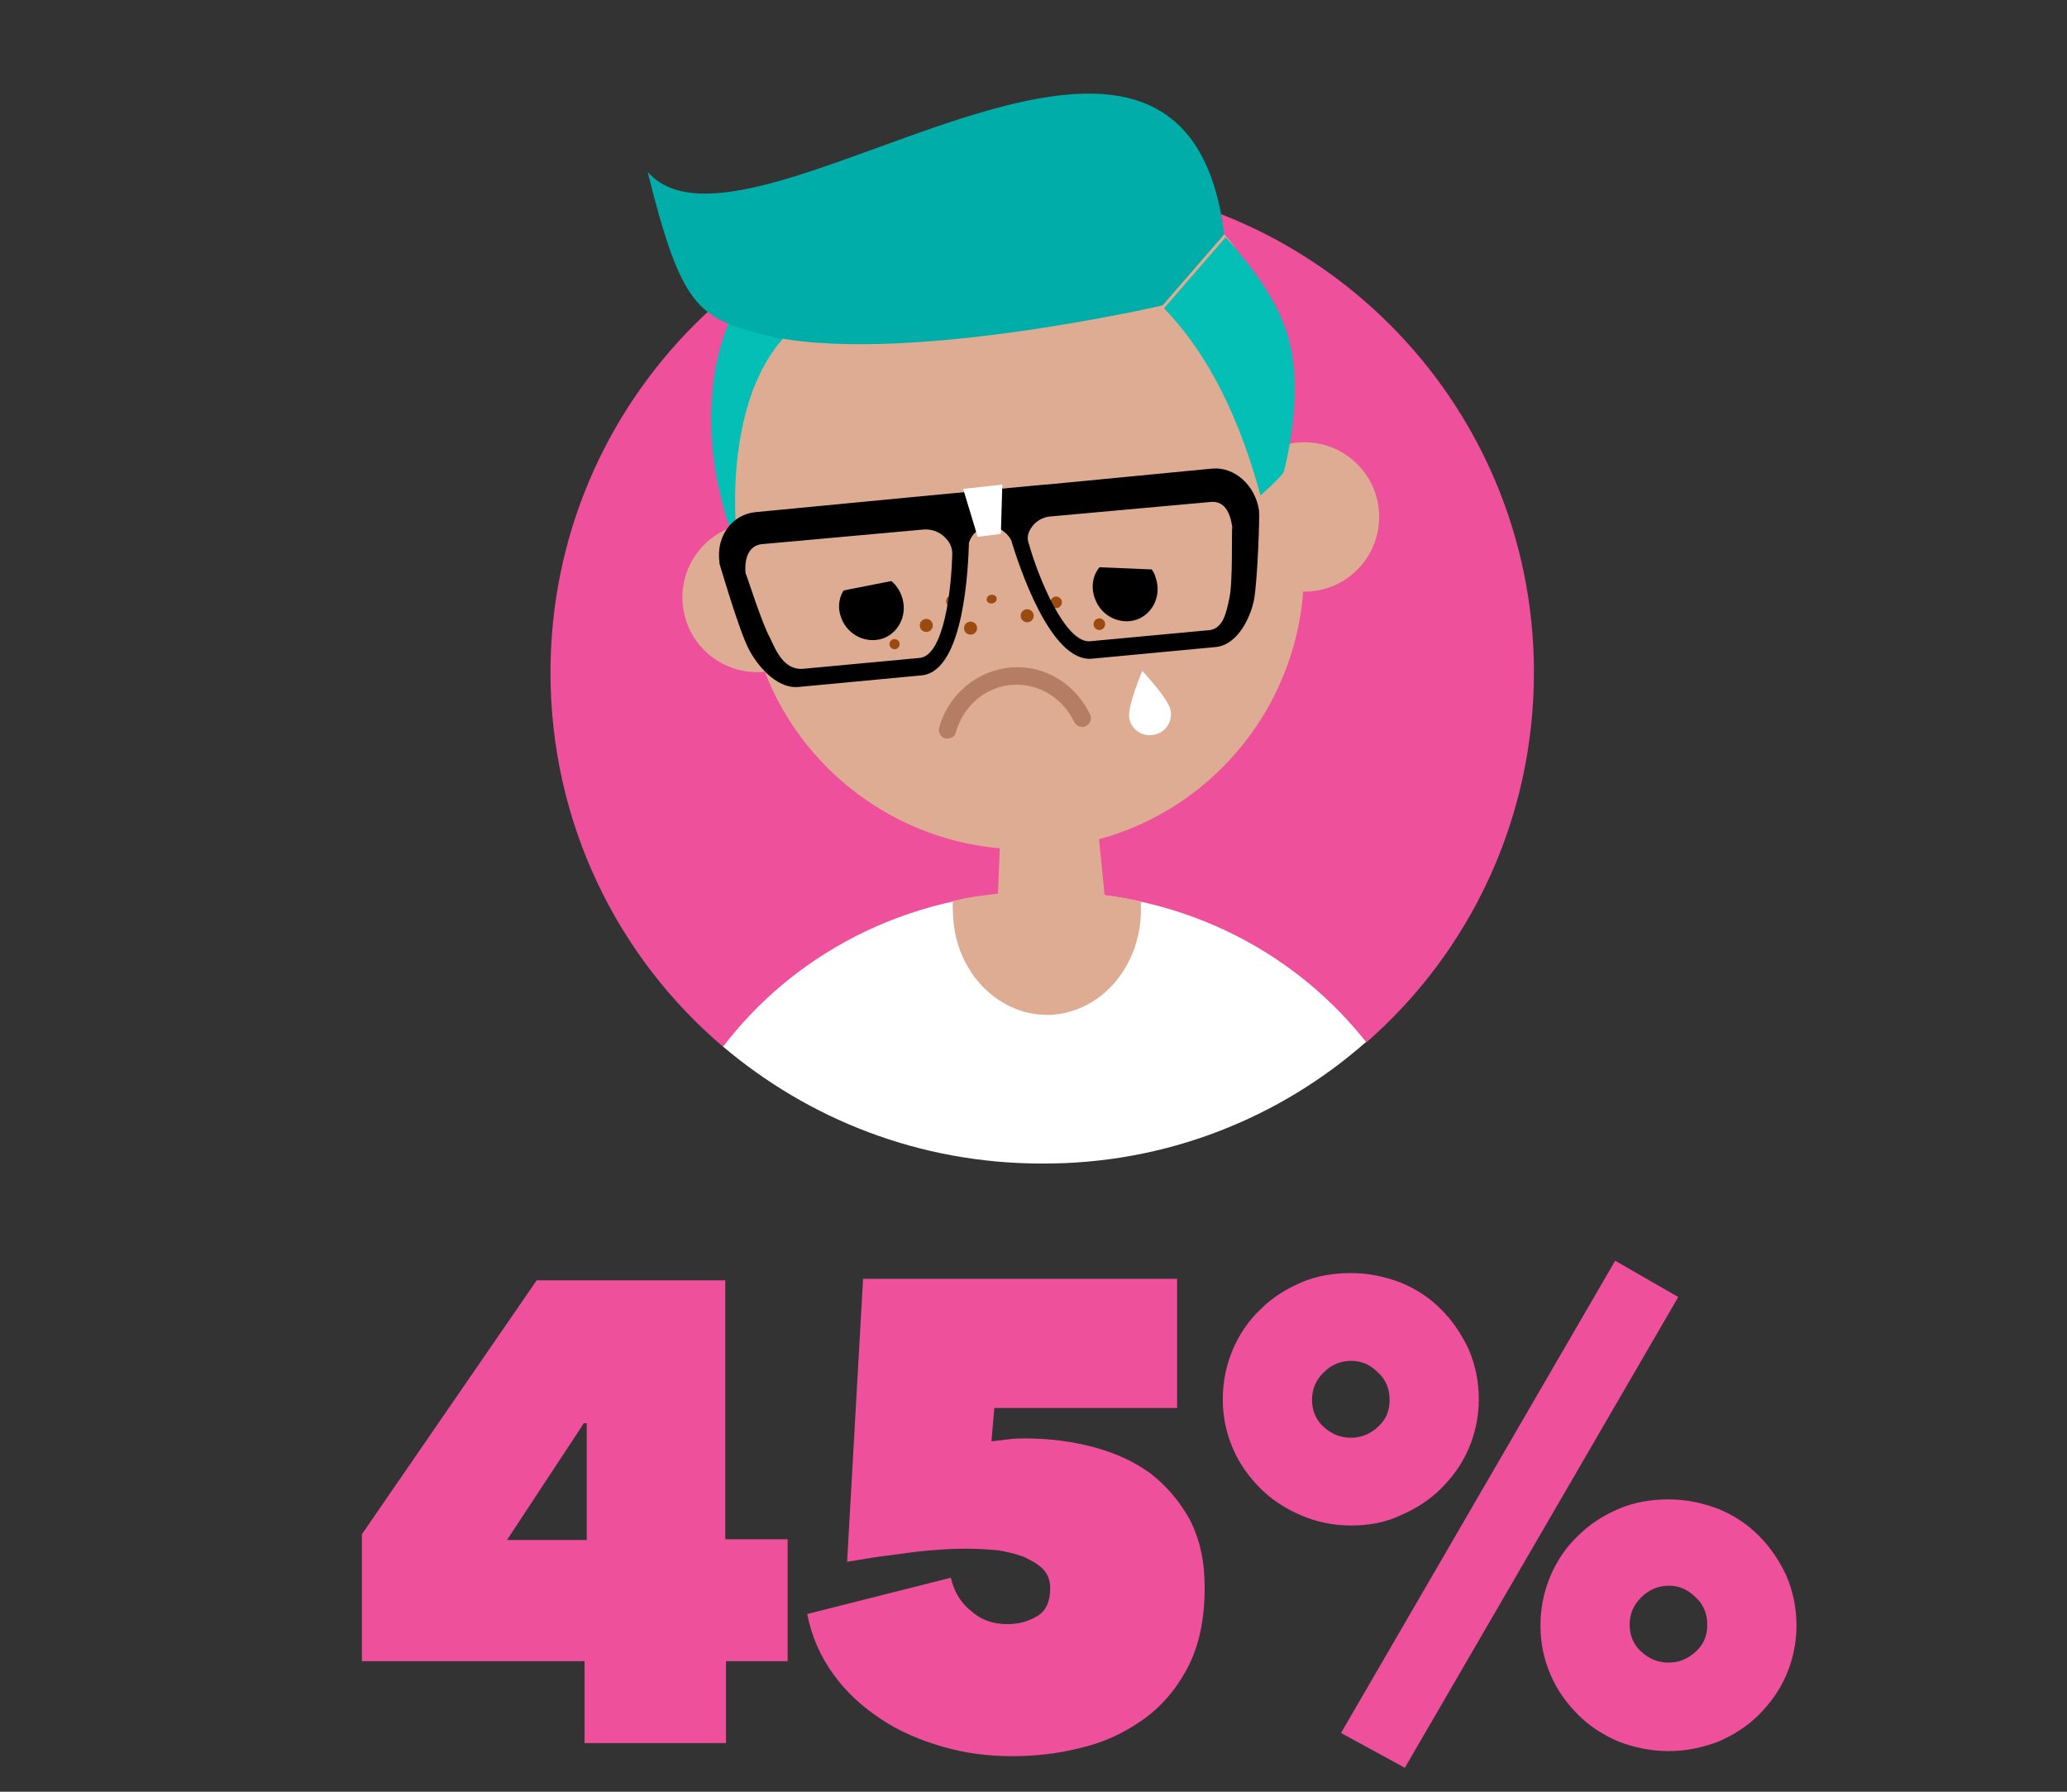
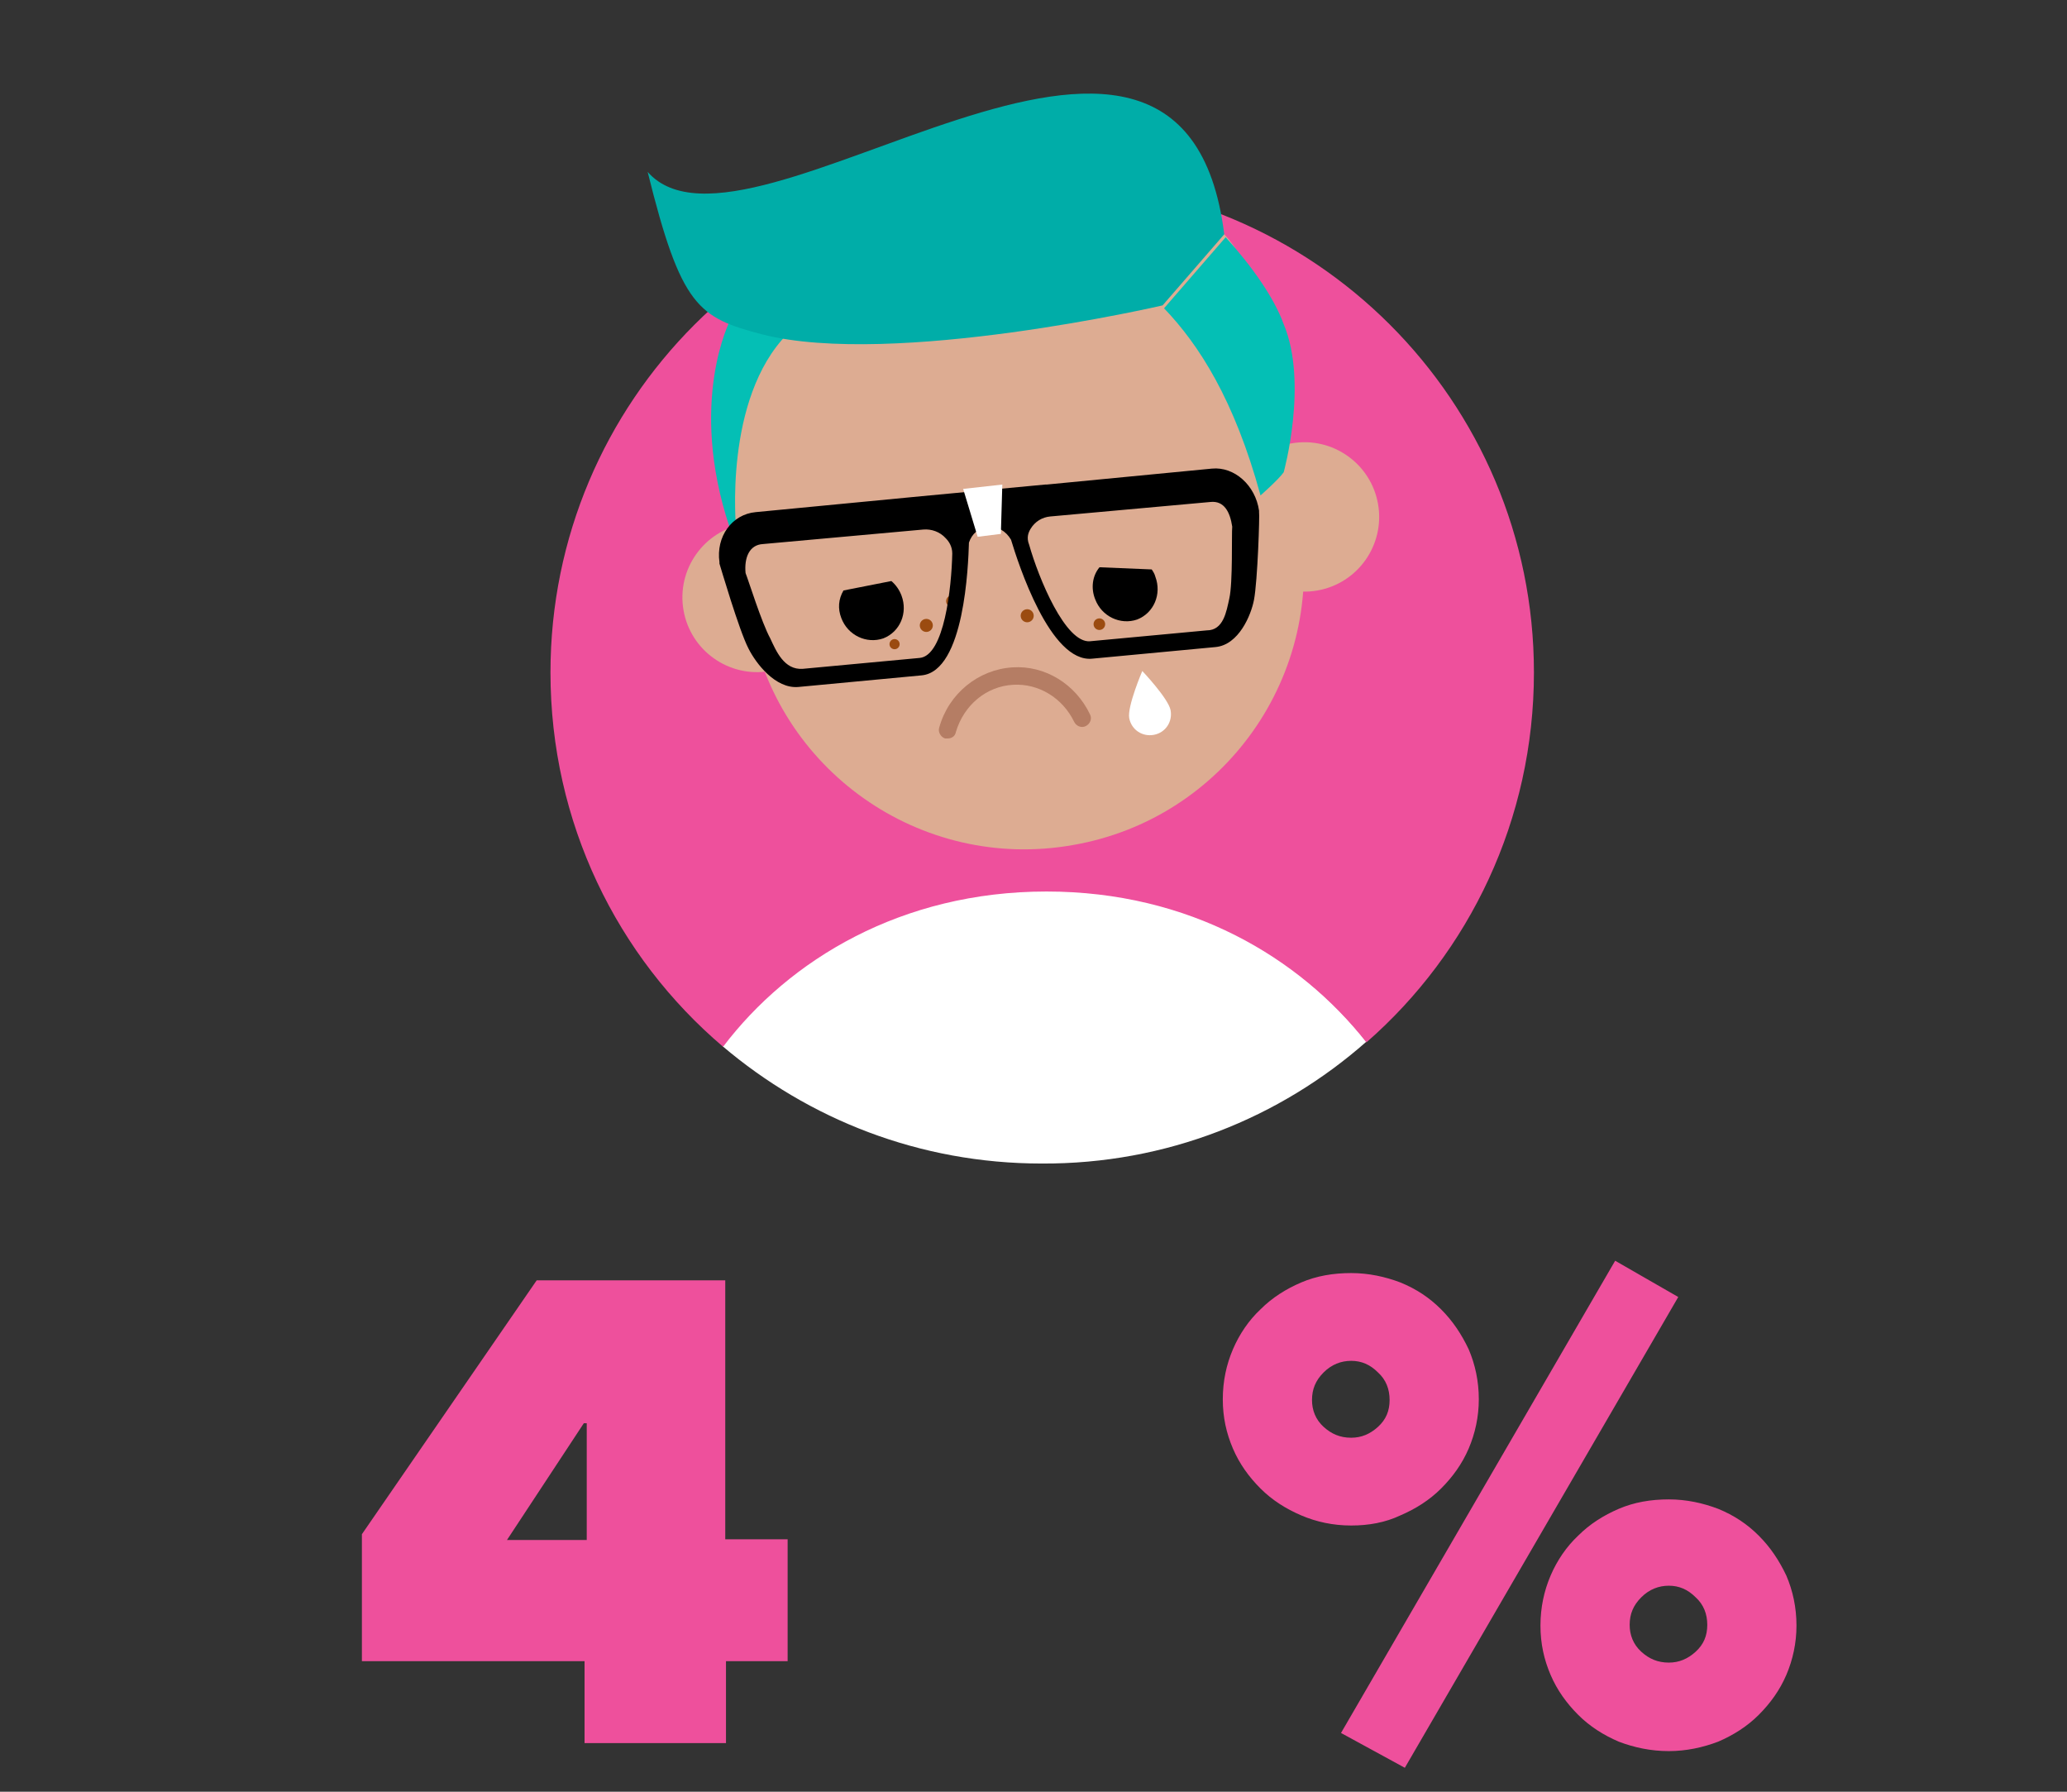
<svg xmlns="http://www.w3.org/2000/svg" version="1.1" id="el_sZ6asWoBF" x="0px" y="0px" viewBox="0 0 285 247" style="enable-background:new 0 0 285 247.8;" xml:space="preserve">
  <rect x="0" y="0" width="285" height="247" fill="#333333" stroke="none" />
  <style>@-webkit-keyframes kf_el_3T7jA_gR_27_an_PZlyvjonZ{0%{-webkit-transform: translate(155.671px, 92.5px) translate(-155.671px, -92.5px) translate(0px, 0px);transform: translate(155.671px, 92.5px) translate(-155.671px, -92.5px) translate(0px, 0px);}66.67%{-webkit-transform: translate(155.671px, 92.5px) translate(-155.671px, -92.5px) translate(0px, 40px);transform: translate(155.671px, 92.5px) translate(-155.671px, -92.5px) translate(0px, 40px);}100%{-webkit-transform: translate(155.671px, 92.5px) translate(-155.671px, -92.5px) translate(0px, 40px);transform: translate(155.671px, 92.5px) translate(-155.671px, -92.5px) translate(0px, 40px);}}@keyframes kf_el_3T7jA_gR_27_an_PZlyvjonZ{0%{-webkit-transform: translate(155.671px, 92.5px) translate(-155.671px, -92.5px) translate(0px, 0px);transform: translate(155.671px, 92.5px) translate(-155.671px, -92.5px) translate(0px, 0px);}66.67%{-webkit-transform: translate(155.671px, 92.5px) translate(-155.671px, -92.5px) translate(0px, 40px);transform: translate(155.671px, 92.5px) translate(-155.671px, -92.5px) translate(0px, 40px);}100%{-webkit-transform: translate(155.671px, 92.5px) translate(-155.671px, -92.5px) translate(0px, 40px);transform: translate(155.671px, 92.5px) translate(-155.671px, -92.5px) translate(0px, 40px);}}#el_sZ6asWoBF *{-webkit-animation-duration: 3s;animation-duration: 3s;-webkit-animation-iteration-count: infinite;animation-iteration-count: infinite;-webkit-animation-timing-function: cubic-bezier(0, 0, 1, 1);animation-timing-function: cubic-bezier(0, 0, 1, 1);}#el_tzQUJ1TSLo{fill: #EE509C;}#el_jMlQwvtloL{fill: #EE509C;}#el_TWMzJ6O4rA{fill: #EE509C;}#el_T7V0WudKsm{fill: #FFFFFF;}#el_XNet0J08mL{fill: #EE509C;}#el_Yx4ZzddK9A{fill: #DDAC92;}#el_K_MAyvBl7uM{fill: #DDAC92;-webkit-transform: matrix(0.985, -0.171, 0.171, 0.985, -12.536, 19.049);transform: matrix(0.985, -0.171, 0.171, 0.985, -12.536, 19.049);}#el_WhN9yNgcfSB{fill: #DDAC92;}#el_YvjG6x0hogP{fill: #DDAC92;-webkit-transform: matrix(0.985, -0.171, 0.171, 0.985, -9.531, 31.794);transform: matrix(0.985, -0.171, 0.171, 0.985, -9.531, 31.794);}#el_vqUk0I2jL7k{fill: #04BFB5;}#el_yM1esUUhw9A{fill: #04BFB5;}#el_u8lhaONCLgU{fill: #00ADA8;}#el_lOqKb3v_iWd{fill: #9B4B10;-webkit-transform: matrix(0.976, -0.216, 0.216, 0.976, -15.006, 32.63);transform: matrix(0.976, -0.216, 0.216, 0.976, -15.006, 32.63);}#el_99EEdWx2e_L{fill: #9B4B10;-webkit-transform: matrix(0.976, -0.216, 0.216, 0.976, -14.625, 31.521);transform: matrix(0.976, -0.216, 0.216, 0.976, -14.625, 31.521);}#el_NRFbw4nagqU{fill: #9B4B10;-webkit-transform: matrix(0.976, -0.216, 0.216, 0.976, -15.568, 30.995);transform: matrix(0.976, -0.216, 0.216, 0.976, -15.568, 30.995);}#el_Pu-7adOG_WO{fill: #9B4B10;-webkit-transform: matrix(0.976, -0.216, 0.216, 0.976, -14.802, 30.329);transform: matrix(0.976, -0.216, 0.216, 0.976, -14.802, 30.329);}#el_qnkyerbI8wd{fill: #9B4B10;-webkit-transform: matrix(0.976, -0.216, 0.216, 0.976, -15.631, 29.691);transform: matrix(0.976, -0.216, 0.216, 0.976, -15.631, 29.691);}#el_eJZexCsgiYN{fill: #9B4B10;-webkit-transform: matrix(0.976, -0.216, 0.216, 0.976, -16.275, 28.786);transform: matrix(0.976, -0.216, 0.216, 0.976, -16.275, 28.786);}#el_wg-1BxAB2fC{fill: #9B4B10;-webkit-transform: matrix(0.976, -0.216, 0.216, 0.976, -15.398, 33.802);transform: matrix(0.976, -0.216, 0.216, 0.976, -15.398, 33.802);}#el_uObRpcr1T1Q{fill: #9B4B10;-webkit-transform: matrix(0.976, -0.216, 0.216, 0.976, -14.511, 33.498);transform: matrix(0.976, -0.216, 0.216, 0.976, -14.511, 33.498);}#el_glcfYY-nCuv{fill: #9B4B10;-webkit-transform: matrix(0.976, -0.217, 0.217, 0.976, -15.063, 34.91);transform: matrix(0.976, -0.217, 0.217, 0.976, -15.063, 34.91);}#el_P12wmHbXH1k{fill: #FFFFFF;}#el__HV-v5wZwBS{fill: #B57D64;}#el_3T7jA_gR_27{fill: #FFFFFF;}#el_3T7jA_gR_27_an_m0lEQRaXK{-webkit-transform: translate(155.671px, 92.5px) translate(-155.671px, -92.5px) translate(0px, 0px);transform: translate(155.671px, 92.5px) translate(-155.671px, -92.5px) translate(0px, 0px);}#el_3T7jA_gR_27_an_PZlyvjonZ{-webkit-animation-fill-mode: none;animation-fill-mode: none;-webkit-transform: translate(155.671px, 92.5px) translate(-155.671px, -92.5px) translate(0px, 0px);transform: translate(155.671px, 92.5px) translate(-155.671px, -92.5px) translate(0px, 0px);-webkit-animation-name: kf_el_3T7jA_gR_27_an_PZlyvjonZ;animation-name: kf_el_3T7jA_gR_27_an_PZlyvjonZ;-webkit-animation-timing-function: cubic-bezier(0.42, 0, 0.58, 1);animation-timing-function: cubic-bezier(0.42, 0, 0.58, 1);}</style>
  <g id="el_oFxXvgbiQf">
    <path d="M100.1,240.3H80.6V229H49.9v-17.5l24.1-35H100v35.7h8.6V229h-8.5V240.3z M80.5,196.2l-10.6,16.1h11v-16.1H80.5&#10;&#09;&#09;z" id="el_tzQUJ1TSLo" />
-     <path d="M166.1,218.9c0,4.4-0.8,8.1-2.4,11.1c-1.6,3-3.7,5.4-6.3,7.2c-2.6,1.8-5.4,3.1-8.6,3.8&#10;&#09;&#09;c-3.1,0.8-6.3,1.1-9.3,1.1c-3.2,0-6.4-0.4-9.5-1.3c-3.1-0.9-6-2.1-8.5-3.8c-2.6-1.7-4.8-3.7-6.6-6.2s-3-5.2-3.6-8.3l19.8-5&#10;&#09;&#09;c0.4,1.7,1.2,3.3,2.7,4.5c1.4,1.3,3.1,1.9,5.1,1.9c1.6,0,2.9-0.4,4.1-1.1c1.2-0.7,1.8-2,1.8-3.8c0-1.1-0.3-2-1-2.7&#10;&#09;&#09;c-0.7-0.7-1.6-1.2-2.7-1.7c-1.1-0.4-2.3-0.7-3.6-0.9c-1.3-0.1-2.7-0.2-4-0.2c-1,0-2.1,0-3.5,0.1c-1.4,0.1-2.8,0.2-4.3,0.4&#10;&#09;&#09;c-1.5,0.2-3,0.4-4.5,0.6c-1.5,0.2-3,0.5-4.4,0.7l2.2-39h43.3v17.8h-25.2l-0.4,4.6c0.8-0.1,1.7-0.2,2.5-0.3c0.8-0.1,1.6-0.1,2.2-0.1&#10;&#09;&#09;c3.3,0,6.4,0.4,9.4,1.2c3,0.8,5.6,2,7.8,3.6c2.2,1.7,4,3.8,5.4,6.3C165.5,212.3,166.1,215.3,166.1,218.9z" id="el_jMlQwvtloL" />
    <path d="M186.3,210.3c-2.5,0-4.8-0.5-6.9-1.4c-2.1-0.9-4-2.1-5.6-3.7c-1.6-1.6-2.9-3.4-3.8-5.5&#10;&#09;&#09;c-0.9-2.1-1.4-4.3-1.4-6.8c0-2.5,0.5-4.8,1.4-6.9c0.9-2.1,2.2-4,3.8-5.5c1.6-1.6,3.5-2.8,5.6-3.7c2.1-0.9,4.4-1.3,6.9-1.3&#10;&#09;&#09;c2.4,0,4.7,0.5,6.8,1.3c2.2,0.9,4,2.1,5.6,3.7c1.6,1.6,2.8,3.4,3.8,5.5c0.9,2.1,1.4,4.4,1.4,6.9c0,2.4-0.5,4.7-1.4,6.8&#10;&#09;&#09;c-0.9,2.1-2.2,3.9-3.8,5.5c-1.6,1.6-3.5,2.8-5.6,3.7C191,209.9,188.7,210.3,186.3,210.3z M186.3,187.6c-1.4,0-2.7,0.5-3.8,1.6&#10;&#09;&#09;c-1.1,1.1-1.6,2.3-1.6,3.8c0,1.4,0.5,2.7,1.6,3.7c1.1,1,2.3,1.5,3.8,1.5c1.4,0,2.6-0.5,3.7-1.5c1.1-1,1.6-2.2,1.6-3.7&#10;&#09;&#09;c0-1.5-0.5-2.8-1.6-3.8C188.9,188.1,187.7,187.6,186.3,187.6z M184.9,238.9l37.8-65.1l8.7,5l-37.7,64.9L184.9,238.9z M230.1,241.4&#10;&#09;&#09;c-2.5,0-4.8-0.5-6.9-1.3c-2.1-0.9-4-2.1-5.6-3.7c-1.6-1.6-2.9-3.4-3.8-5.5c-0.9-2.1-1.4-4.3-1.4-6.8c0-2.5,0.5-4.8,1.4-6.9&#10;&#09;&#09;c0.9-2.1,2.2-4,3.8-5.5c1.6-1.6,3.5-2.8,5.6-3.7c2.1-0.9,4.4-1.3,6.9-1.3c2.4,0,4.7,0.5,6.8,1.3c2.2,0.9,4,2.1,5.6,3.7&#10;&#09;&#09;c1.6,1.6,2.8,3.4,3.8,5.5c0.9,2.1,1.4,4.4,1.4,6.9c0,2.4-0.5,4.7-1.4,6.8c-0.9,2.1-2.2,3.9-3.8,5.5c-1.6,1.6-3.5,2.8-5.6,3.7&#10;&#09;&#09;C234.8,240.9,232.5,241.4,230.1,241.4z M230.1,218.6c-1.4,0-2.7,0.5-3.8,1.6c-1.1,1.1-1.6,2.3-1.6,3.8c0,1.4,0.5,2.7,1.6,3.7&#10;&#09;&#09;c1.1,1,2.3,1.5,3.8,1.5c1.4,0,2.6-0.5,3.7-1.5c1.1-1,1.6-2.2,1.6-3.7c0-1.5-0.5-2.8-1.6-3.8C232.7,219.1,231.5,218.6,230.1,218.6z" id="el_TWMzJ6O4rA" />
  </g>
  <g id="el_A4zJf_RMYZ">
    <g id="el_1dpEq_M6-7">
      <g id="el_LunjTGxaiX">
        <g id="el_PNQ4C6L1Du">
          <path d="M188.4,143.6c-9.2-11.7-24.4-20.8-44.1-20.8c-20.1,0-35.5,9.4-44.7,21.4c11.9,10.1,27.2,16.2,44,16.2&#10;&#09;&#09;&#09;&#09;&#09;C160.8,160.5,176.5,154.1,188.4,143.6z" id="el_T7V0WudKsm" />
          <path d="M144.3,122.9c19.7,0,34.9,9.1,44.1,20.8l0,0c14.2-12.4,23.1-30.7,23.1-51c0-37.5-30.4-67.8-67.8-67.8&#10;&#09;&#09;&#09;&#09;&#09;c-37.5,0-67.8,30.4-67.8,67.8c0,20.7,9.2,39.2,23.8,51.6C108.8,132.3,124.3,122.9,144.3,122.9z" id="el_XNet0J08mL" />
          <g id="el_oAZFQ2cuN8">
            <g id="el_I8vu6R68Wm">
-               <path d="M157.4,124.3c-1.8-0.4-2.8-0.6-5.1-0.9l-1.2-12.2l-13-0.5l-0.5,12.5c-2.7,0.3-4.1,0.5-6.2,1&#10;&#09;&#09;&#09;&#09;&#09;&#09;&#09;c-0.1,0.6,0,1.2,0,1.9c0.3,8,6.4,14.1,13.5,13.8c7.2-0.4,12.7-7.1,12.4-15.1C157.3,124.7,157.4,124.4,157.4,124.3z" id="el_Yx4ZzddK9A" />
-             </g>
+               </g>
          </g>
        </g>
      </g>
    </g>
    <g id="el_vEd6KC62Zz">
      <g id="el_QqM80lBZgn">
        <ellipse cx="104.4" cy="82.4" rx="10.3" ry="10.3" id="el_K_MAyvBl7uM" />
        <path d="M103.4,85.2c3.6,20.9,23.5,35,44.5,31.3l0,0c20.9-3.6,35-23.5,31.3-44.5l-2.5-14.1c-1.5-8.4-2.6-20.5-8.3-26&#10;&#09;&#09;&#09;&#09;c-8.5-8.1-23.6-7.5-36.1-5.3l0,0c-20.9,3.6-35,23.5-31.3,44.5L103.4,85.2z" id="el_WhN9yNgcfSB" />
        <ellipse cx="179.9" cy="71.3" rx="10.3" ry="10.3" id="el_YvjG6x0hogP" />
        <path d="M173.8,68.3c0,0,2.5-2.2,3.2-3.2c0,0,3.4-12.3,0-20.4c-1.3-3.6-4.3-7.9-8-12l-8.5,9.8&#10;&#09;&#09;&#09;&#09;C165.3,47.5,170.2,55.1,173.8,68.3z" id="el_vqUk0I2jL7k" />
        <path d="M108.6,46l-7.9-1.9c0,0-5.9,11.2-0.1,28.6l0.9,0.2C101.5,72.9,99.7,55,108.6,46z" id="el_yM1esUUhw9A" />
        <path d="M168.8,32.3l-8.5,9.8c0,0-37.1,8.6-55.2,4c-8.8-2.3-11.2-3.8-15.8-22.4C103.1,39.4,163-14.1,168.8,32.3z" id="el_u8lhaONCLgU" />
      </g>
      <g id="el_k0hUCzP4FQG">
        <ellipse cx="141.7" cy="84.9" rx="0.9" ry="0.9" id="el_lOqKb3v_iWd" />
-         <ellipse cx="136.8" cy="82.6" rx="0.7" ry="0.6" id="el_99EEdWx2e_L" />
-         <ellipse cx="133.9" cy="86.6" rx="0.9" ry="0.9" id="el_NRFbw4nagqU" />
        <ellipse cx="131.3" cy="82.9" rx="0.8" ry="0.8" id="el_Pu-7adOG_WO" />
        <ellipse cx="127.8" cy="86.2" rx="0.9" ry="0.9" id="el_qnkyerbI8wd" />
        <ellipse cx="123.4" cy="88.8" rx="0.7" ry="0.7" id="el_eJZexCsgiYN" />
        <ellipse cx="146.7" cy="87.2" rx="0.8" ry="0.8" id="el_wg-1BxAB2fC" />
-         <ellipse cx="145.7" cy="83" rx="0.8" ry="0.8" id="el_uObRpcr1T1Q" />
        <ellipse cx="151.6" cy="86.1" rx="0.8" ry="0.8" id="el_glcfYY-nCuv" />
      </g>
      <g id="el_zB717-J13q8">
        <path d="M99.2,77.5l0,0.1l0,0.1c0.1,0.3,2.7,9.2,4,11.7c1,2,3.7,5.6,6.9,5.3l17-1.6c5.9-0.6,6.4-15.2,6.5-18.3&#10;&#09;&#09;&#09;&#09;c0.4-1.2,1.3-2,2.6-2.2c1.3-0.1,2.5,0.6,3.2,1.8c1,3.3,5.4,17,11.2,16.4l17-1.6c3.2-0.3,4.9-4.4,5.3-6.5&#10;&#09;&#09;&#09;&#09;c0.5-2.6,0.8-11.8,0.7-12.1l0-0.1l0-0.1c-0.5-3.5-3.4-6.1-6.5-5.8l-22.8,2.2l-0.2,0l-17,1.6l-22.9,2.2&#10;&#09;&#09;&#09;&#09;C100.9,70.9,98.7,74,99.2,77.5z M142.1,72.9c0.6-1,1.6-1.6,2.7-1.7l22.1-2c1.9-0.2,2.7,1.4,3,3.4c-0.1,1,0.1,7.7-0.4,9.9&#10;&#09;&#09;&#09;&#09;c-0.4,1.8-0.8,4.4-3.1,4.4l-16.1,1.5c-3.4,0.3-7.1-8.7-8.4-13.3C141.5,74.1,141.8,73.4,142.1,72.9z M102.8,79&#10;&#09;&#09;&#09;&#09;c-0.2-2.1,0.5-3.9,2.4-4l22.1-2c1.1-0.1,2.3,0.3,3.1,1.2c0.4,0.4,0.9,1.1,0.9,2.1c-0.1,4.7-1.1,14.1-4.5,14.4l-16.1,1.5&#10;&#09;&#09;&#09;&#09;c-2.6,0.2-3.7-2.5-4.5-4.2C105,85.8,103.2,80,102.8,79z" id="el_h3g3ELfytDM" />
        <polygon points="134.8,74 138,73.6 138.2,66.8 132.8,67.4 &#09;&#09;&#09;" id="el_P12wmHbXH1k" />
      </g>
      <g id="el_kpiIcvOCbGU">
        <path d="M151,82.6c0.9,2.4,3.5,3.6,5.8,2.8c2.3-0.9,3.4-3.5,2.5-5.9c-0.1-0.4-0.3-0.7-0.5-1l-7.2-0.3&#10;&#09;&#09;&#09;&#09;C150.6,79.4,150.4,81.1,151,82.6z" id="el_tZGIgYXvuCc" />
        <path d="M116,85.2c0.9,2.4,3.5,3.6,5.8,2.8c2.3-0.9,3.4-3.5,2.5-5.9c-0.3-0.8-0.8-1.5-1.4-2l-6.6,1.3&#10;&#09;&#09;&#09;&#09;C115.6,82.6,115.5,83.9,116,85.2z" id="el_BNS-lGF_CBi" />
        <path d="M130.7,101.8c-0.1,0-0.3,0-0.4,0c-0.6-0.2-1-0.9-0.8-1.5c1.3-4.7,5.4-8,10.1-8.3c4.5-0.3,8.7,2.3,10.7,6.5&#10;&#09;&#09;&#09;&#09;c0.3,0.6,0,1.3-0.6,1.6c-0.6,0.3-1.3,0-1.6-0.6c-1.6-3.3-4.9-5.3-8.4-5.1c-3.7,0.2-6.8,2.8-7.9,6.5&#10;&#09;&#09;&#09;&#09;C131.7,101.5,131.2,101.8,130.7,101.8z" id="el__HV-v5wZwBS" />
        <g id="el_3T7jA_gR_27_an_PZlyvjonZ" data-animator-group="true" data-animator-type="0">
          <path d="M161.4,97.9c0.3,1.6-0.7,3.1-2.3,3.4c-1.6,0.3-3.1-0.7-3.4-2.3c-0.3-1.6,1.8-6.5,1.8-6.5&#10;&#09;&#09;&#09;&#09;S161.1,96.3,161.4,97.9z" id="el_3T7jA_gR_27" />
        </g>
      </g>
    </g>
  </g>
</svg>